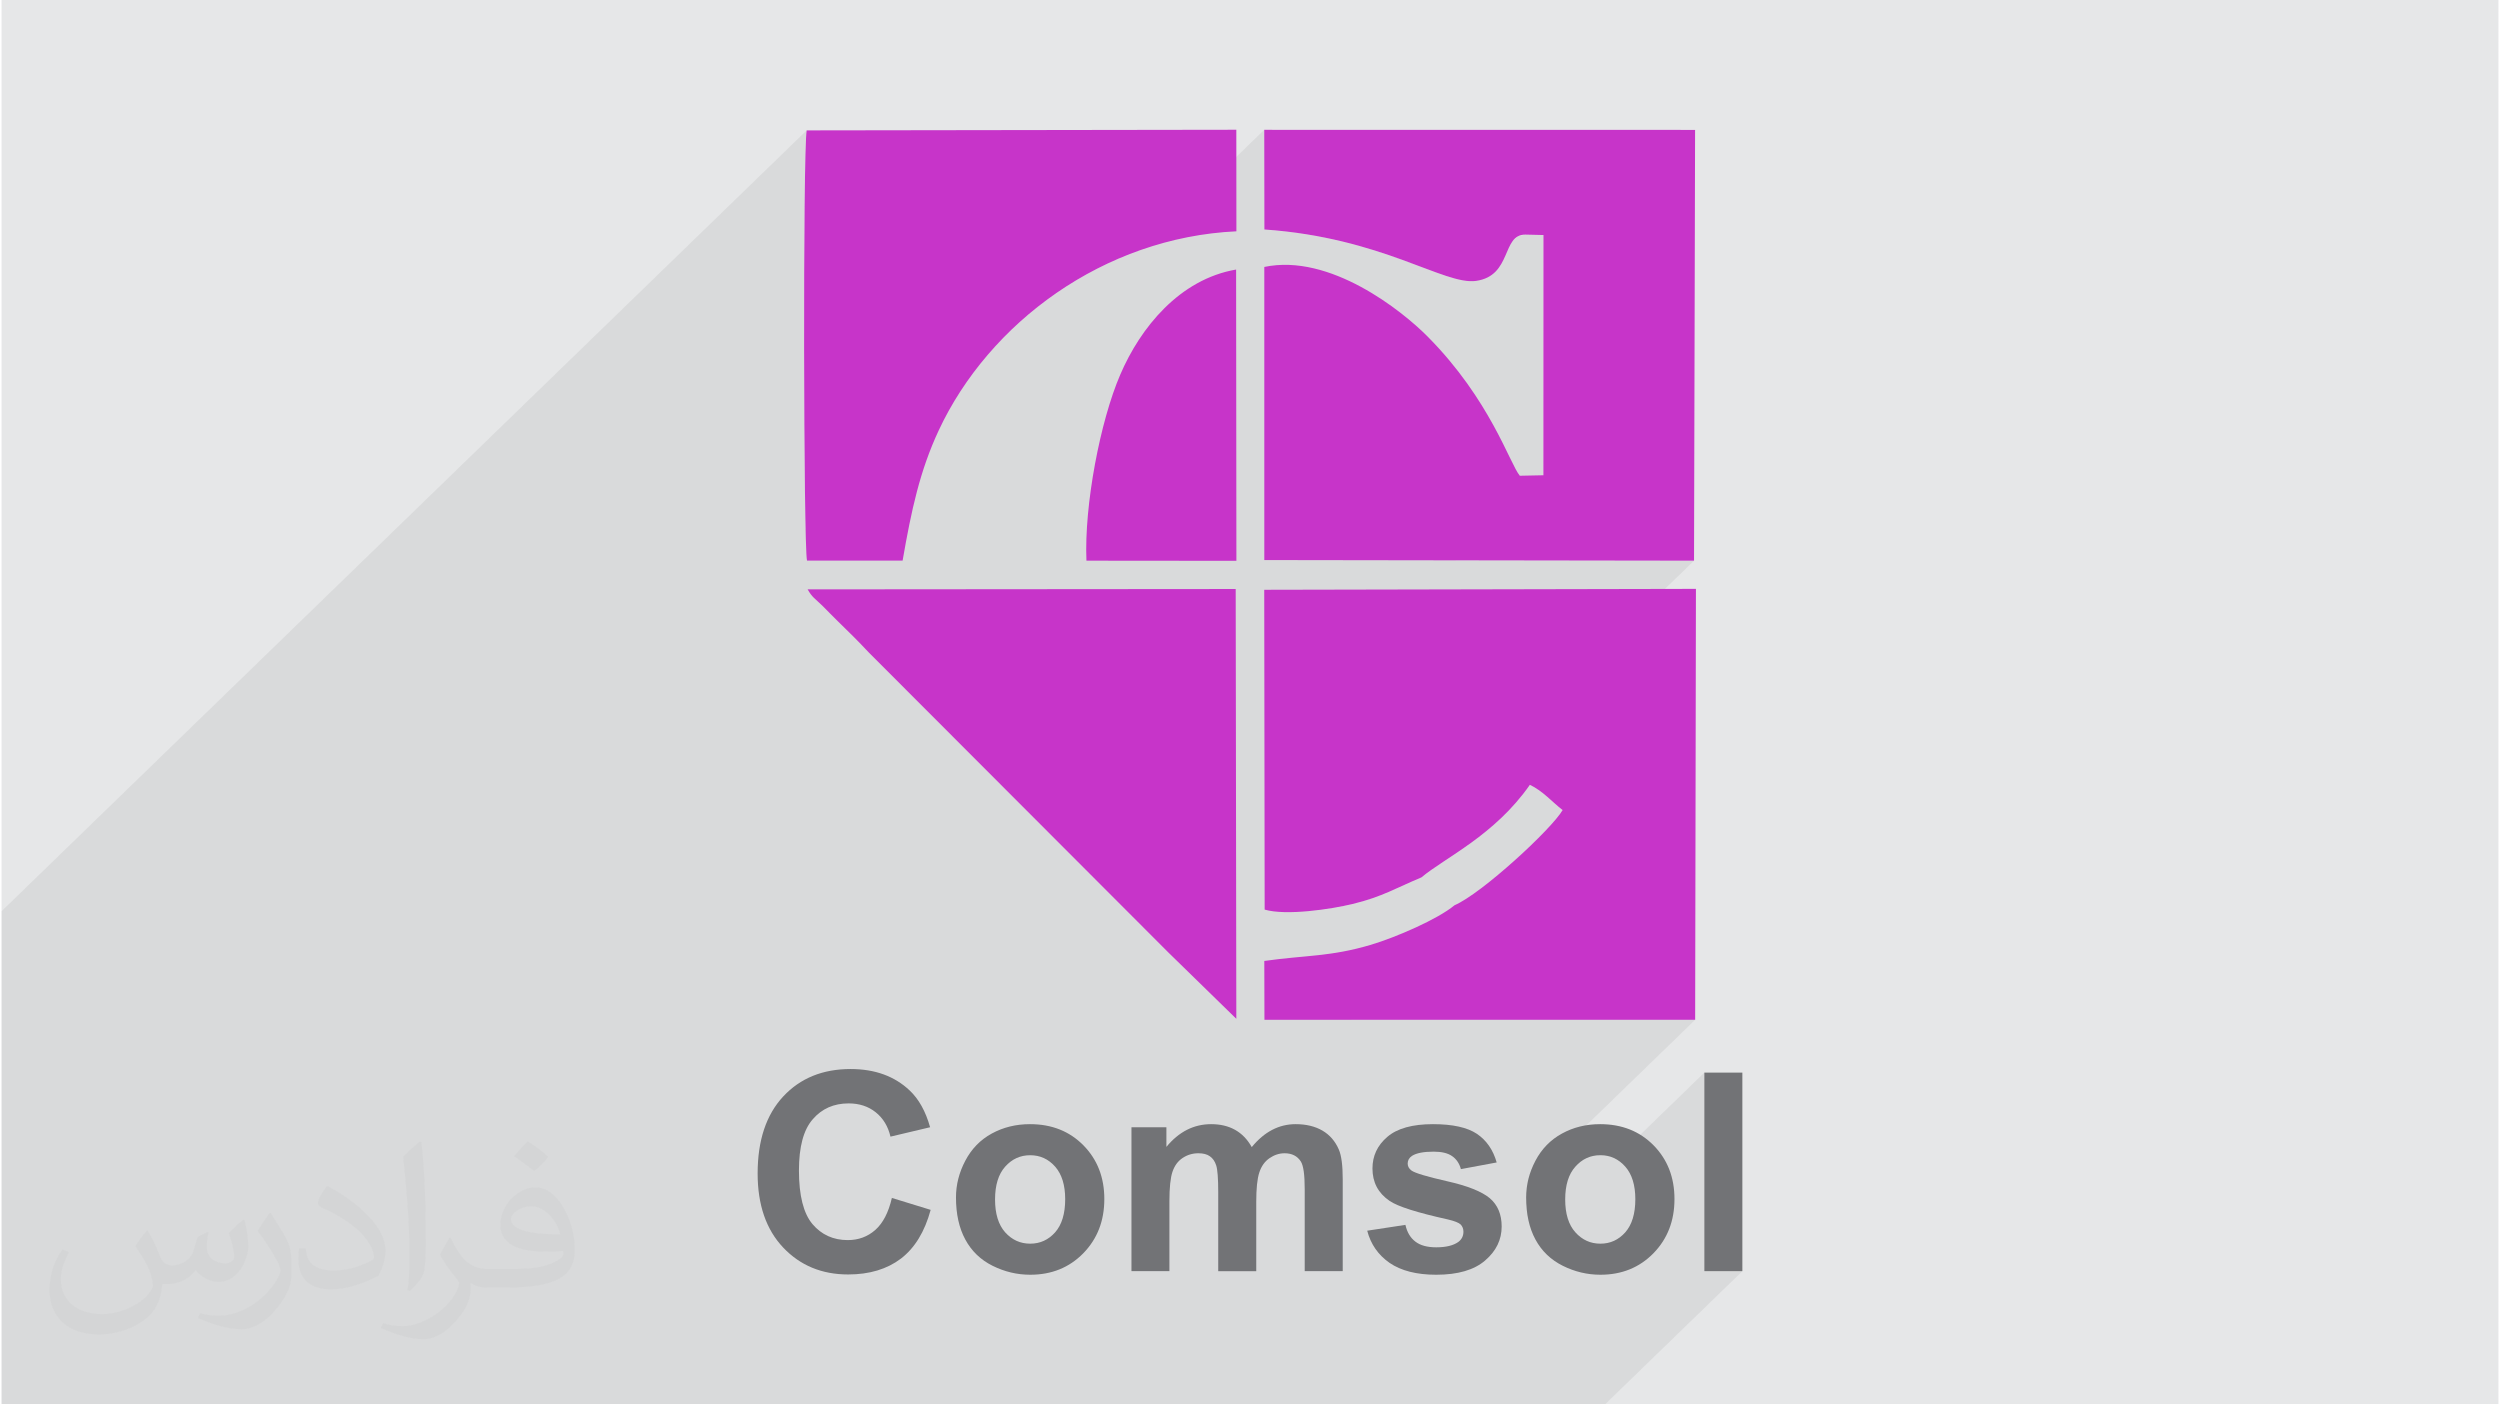
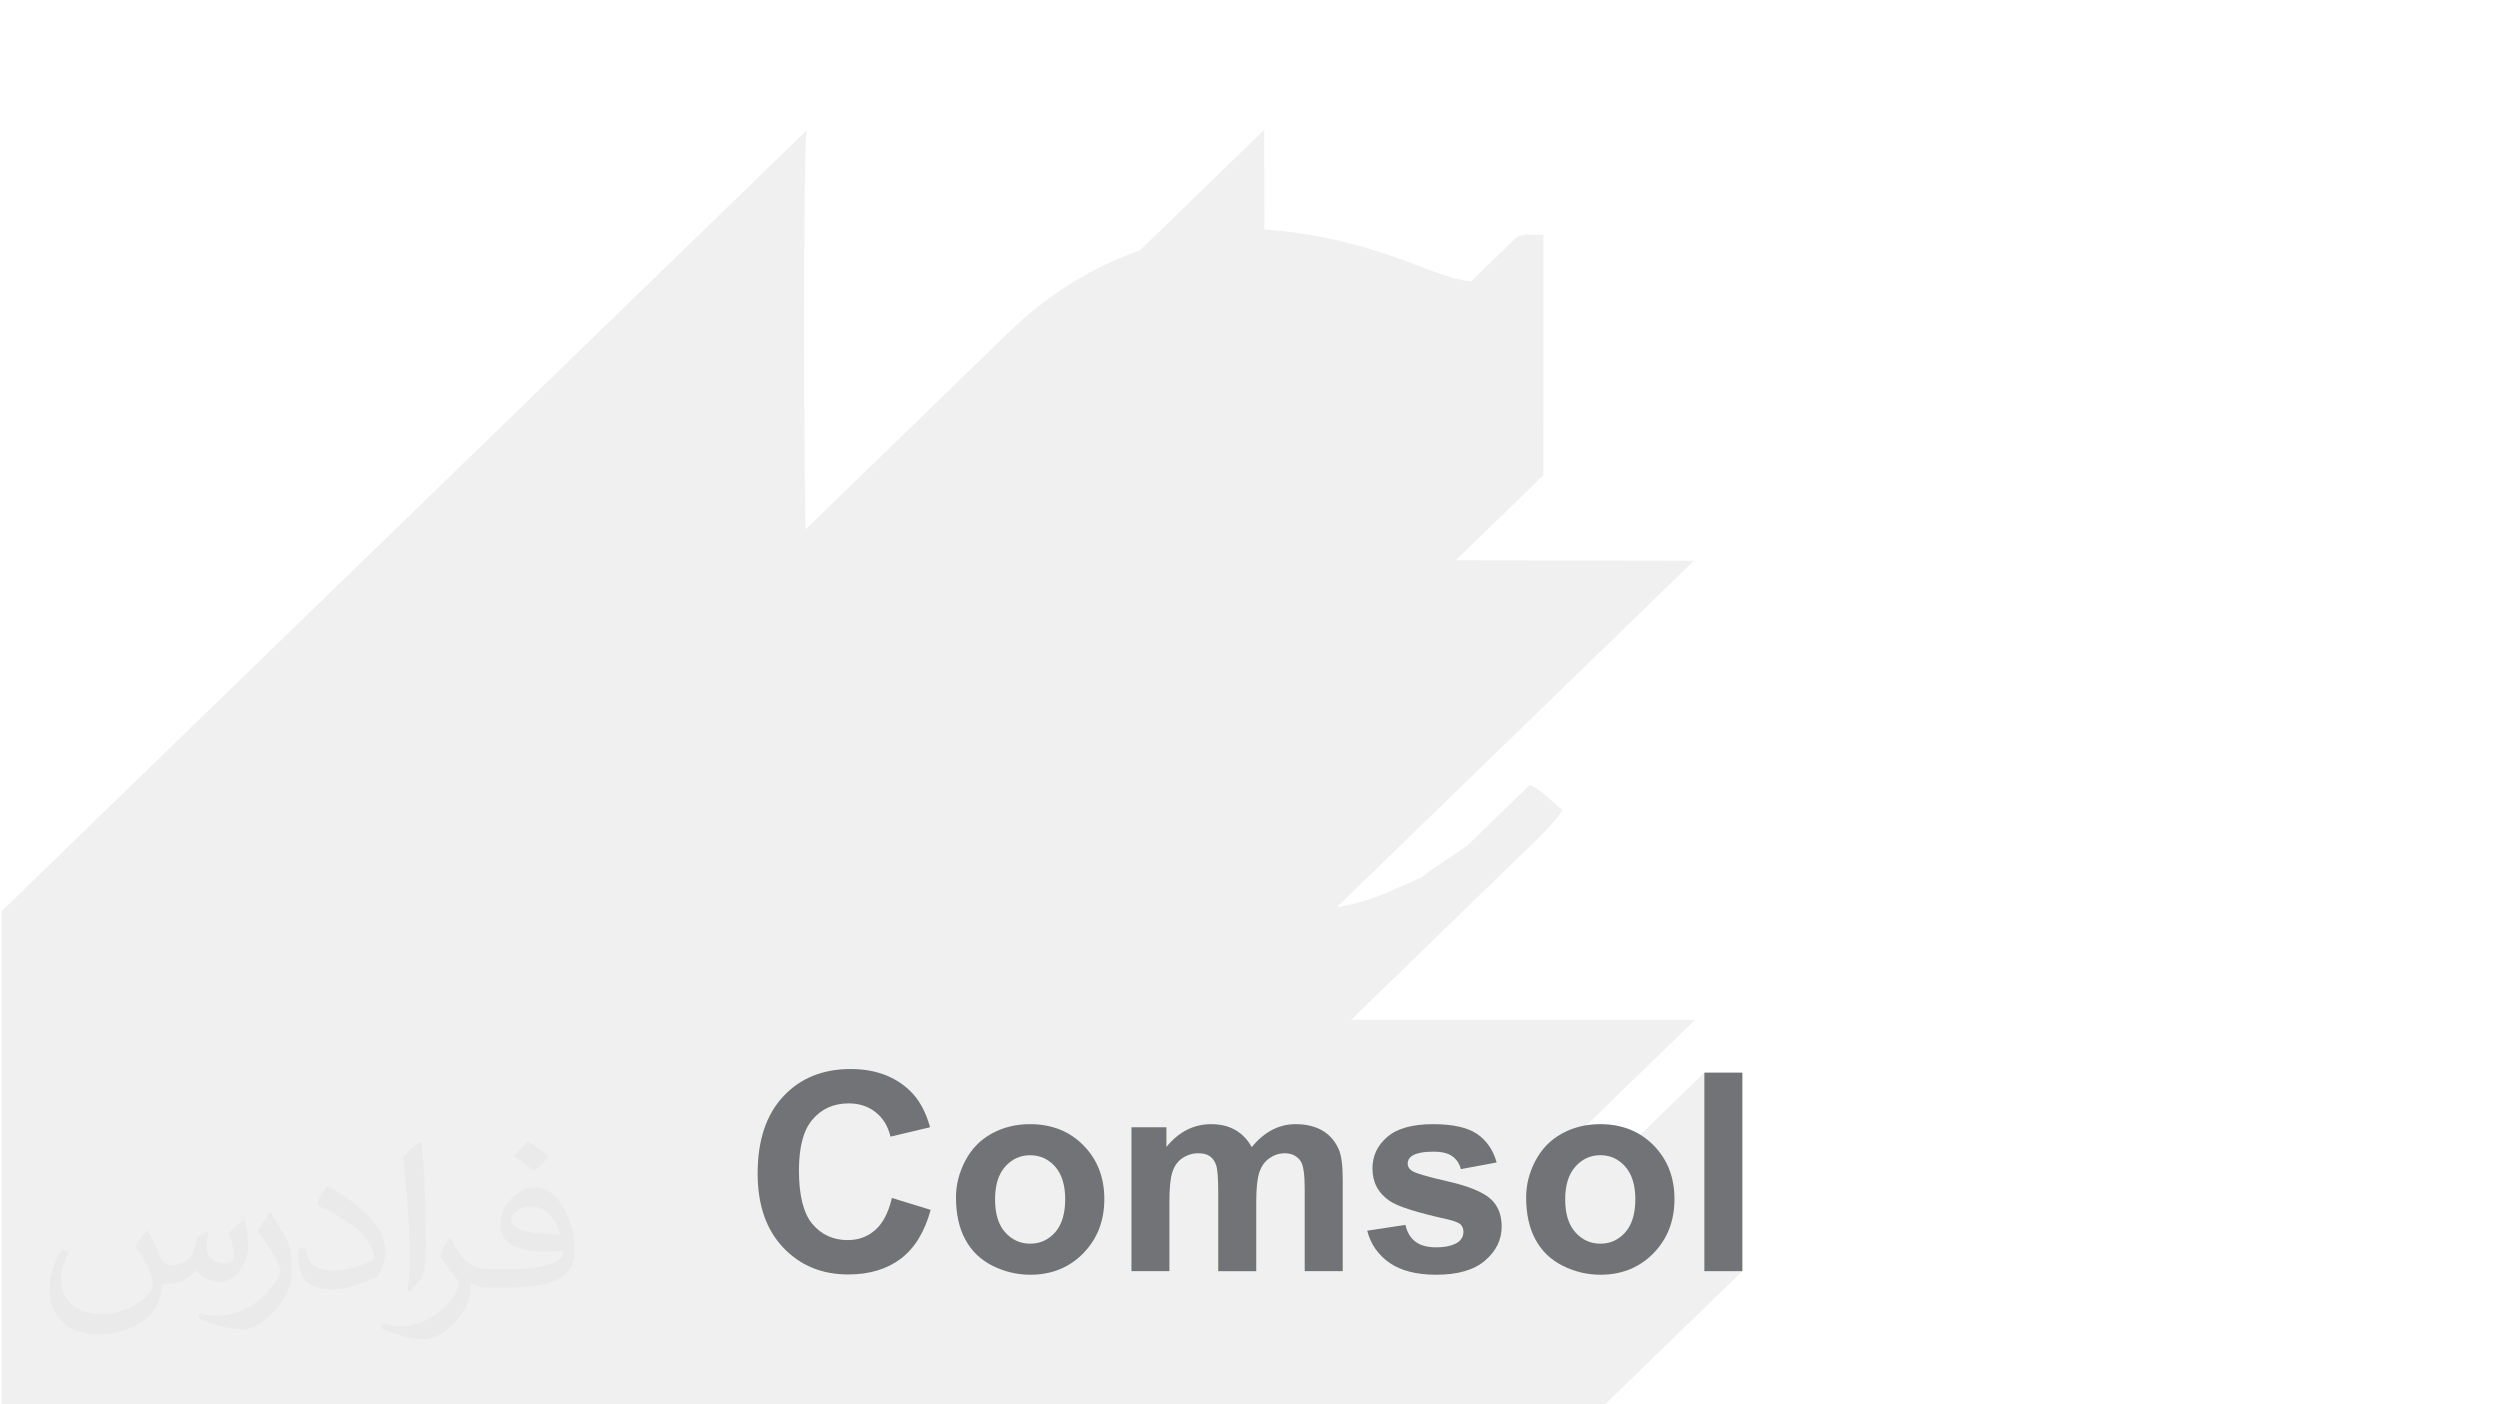
<svg xmlns="http://www.w3.org/2000/svg" xml:space="preserve" width="356px" height="200px" version="1.0" shape-rendering="geometricPrecision" text-rendering="geometricPrecision" image-rendering="optimizeQuality" fill-rule="evenodd" clip-rule="evenodd" viewBox="0 0 35600 20025">
  <g id="Layer_x0020_1">
    <g id="_2962510070976">
-       <path fill="#E6E7E8" d="M0 0l35600 0 0 20025 -35600 0 0 -20025z" />
      <path fill="#373435" fill-opacity="0.078" d="M22860 20025l1960 -1901 -542 0 0 -2831 -1267 1229 -21 -10 -45 -18 -48 -13 -50 -7 -51 -3 -52 3 -50 7 -48 13 -46 18 -43 23 -42 28 -39 33 -724 702 -7 -55 -6 -83 -2 -87 2 -68 6 -67 10 -66 4 -16 2388 -2316 -4906 0 2562 -2486 106 -103 96 -98 85 -91 71 -83 57 -71 39 -58 -56 -45 -54 -48 -55 -49 -55 -49 -57 -47 -59 -45 -63 -41 -68 -36 -890 864 -48 34 -102 70 -98 65 -94 63 -88 59 -83 57 -75 55 -68 53 -127 55 -117 53 -112 50 -110 49 -114 47 -122 45 -133 42 -150 39 -129 28 -93 17 5094 -4941 -3399 -5 1251 -1213 1 -3425 -259 -6 -107 25 -73 67 -588 570 -25 1 -101 -12 -112 -25 -123 -37 -136 -47 -148 -55 -161 -61 -176 -65 -189 -67 -205 -67 -220 -65 -237 -62 -253 -57 -271 -48 -288 -40 -307 -28 -2 -1421 -1770 1717 -147 54 -158 64 -155 70 -152 74 -149 80 -146 84 -143 89 -140 93 -136 97 -132 101 -129 105 -125 109 -122 113 -2935 2847 0 -6 -4 -163 -3 -184 -2 -201 -3 -218 -2 -231 -2 -244 -2 -253 -1 -262 -1 -268 -1 -273 -1 -274 0 -275 0 -274 1 -270 1 -264 1 -257 1 -247 2 -236 2 -223 2 -207 3 -190 3 -171 3 -150 4 -127 4 -101 5 -75 5 -45 -11479 11133 0 7033 22860 0z" />
      <g>
-         <path fill="#C734C9" d="M20244 12510c339,-283 1045,-601 1546,-1320 186,88 317,244 467,360 -158,272 -1149,1188 -1541,1357 -240,200 -836,457 -1190,563 -582,173 -929,147 -1522,231l2 839 6141 0 11 -6144 -6155 13 6 4560c308,90 945,-6 1250,-79 424,-102 630,-232 985,-380zm-3604 1074l965 942 -9 -6128 -6103 5c65,116 103,128 218,241 81,81 131,134 214,215 156,152 281,274 438,442l4277 4283zm962 -9741c-806,139 -1364,827 -1652,1499 -285,661 -515,1857 -482,2652l2138 2 -4 -4153zm-4755 4150c125,-721 246,-1281 515,-1857 714,-1531 2355,-2751 4244,-2838l-1 -1448 -6126 9c-54,323 -45,5930 5,6134l1363 0zm5158 -4721c1688,117 2561,797 3018,733 517,-74 362,-661 702,-660l259 6 -1 3425 -336 7c-143,-170 -420,-1081 -1310,-1980 -370,-375 -1400,-1194 -2333,-997l0 4179 6127 9 15 -6142 -6143 -1 2 1421z" />
        <path fill="#727376" fill-rule="nonzero" d="M12694 17080l553 170c-85,312 -226,543 -424,695 -198,150 -448,226 -752,226 -376,0 -685,-128 -928,-385 -242,-257 -363,-608 -363,-1055 0,-471 122,-837 365,-1098 243,-261 564,-391 960,-391 347,0 628,102 844,307 129,122 226,295 290,523l-565 134c-34,-146 -104,-262 -210,-347 -106,-85 -235,-127 -387,-127 -210,0 -381,75 -511,226 -132,150 -197,394 -197,731 0,357 65,612 193,764 129,152 297,228 503,228 152,0 283,-48 393,-145 109,-97 188,-248 236,-456z" />
        <path id="1" fill="#727376" fill-rule="nonzero" d="M13608 17073c0,-181 44,-355 133,-524 89,-169 214,-298 377,-387 163,-89 344,-134 545,-134 311,0 564,101 763,303 198,202 297,456 297,765 0,311 -100,568 -300,773 -200,204 -452,306 -756,306 -188,0 -367,-43 -538,-128 -170,-85 -299,-209 -388,-374 -89,-164 -133,-364 -133,-600zm557 29c0,203 48,360 144,468 97,108 216,162 357,162 141,0 260,-54 356,-162 95,-108 143,-266 143,-472 0,-201 -48,-356 -143,-464 -96,-109 -215,-163 -356,-163 -141,0 -260,54 -357,163 -96,108 -144,264 -144,468z" />
        <path id="2" fill="#727376" fill-rule="nonzero" d="M16110 16072l498 0 0 280c178,-216 391,-324 638,-324 131,0 245,27 341,81 97,54 176,136 238,246 90,-110 188,-192 292,-246 104,-54 215,-81 334,-81 150,0 277,31 382,92 104,61 182,151 233,269 38,87 56,229 56,425l0 1310 -542 0 0 -1171c0,-204 -18,-335 -56,-394 -50,-77 -127,-116 -231,-116 -76,0 -148,24 -215,70 -67,46 -116,114 -145,203 -30,90 -44,231 -44,424l0 984 -542 0 0 -1123c0,-199 -10,-328 -29,-385 -19,-59 -49,-102 -90,-130 -40,-29 -95,-43 -164,-43 -84,0 -159,23 -226,68 -67,45 -114,110 -143,195 -29,85 -44,226 -44,422l0 996 -541 0 0 -2052z" />
-         <path id="3" fill="#727376" fill-rule="nonzero" d="M19471 17547l545 -83c23,104 70,184 141,238 71,55 170,82 298,82 140,0 245,-26 316,-77 48,-37 72,-85 72,-146 0,-41 -14,-75 -39,-102 -27,-26 -88,-50 -181,-72 -439,-97 -716,-185 -833,-265 -163,-111 -244,-265 -244,-462 0,-179 70,-329 211,-450 140,-121 358,-182 652,-182 281,0 490,47 626,138 136,92 231,228 282,408l-510 95c-22,-81 -64,-143 -125,-185 -61,-43 -149,-64 -263,-64 -144,0 -247,20 -309,60 -42,28 -62,65 -62,110 0,39 18,72 54,99 49,36 219,87 509,153 290,65 492,146 607,241 114,97 170,232 170,404 0,188 -78,350 -236,485 -156,135 -389,203 -697,203 -280,0 -501,-57 -665,-169 -162,-113 -269,-266 -319,-459z" />
+         <path id="3" fill="#727376" fill-rule="nonzero" d="M19471 17547l545 -83c23,104 70,184 141,238 71,55 170,82 298,82 140,0 245,-26 316,-77 48,-37 72,-85 72,-146 0,-41 -14,-75 -39,-102 -27,-26 -88,-50 -181,-72 -439,-97 -716,-185 -833,-265 -163,-111 -244,-265 -244,-462 0,-179 70,-329 211,-450 140,-121 358,-182 652,-182 281,0 490,47 626,138 136,92 231,228 282,408l-510 95c-22,-81 -64,-143 -125,-185 -61,-43 -149,-64 -263,-64 -144,0 -247,20 -309,60 -42,28 -62,65 -62,110 0,39 18,72 54,99 49,36 219,87 509,153 290,65 492,146 607,241 114,97 170,232 170,404 0,188 -78,350 -236,485 -156,135 -389,203 -697,203 -280,0 -501,-57 -665,-169 -162,-113 -269,-266 -319,-459" />
        <path id="4" fill="#727376" fill-rule="nonzero" d="M21737 17073c0,-181 44,-355 133,-524 89,-169 215,-298 378,-387 162,-89 343,-134 544,-134 311,0 564,101 763,303 198,202 297,456 297,765 0,311 -100,568 -300,773 -200,204 -452,306 -756,306 -187,0 -367,-43 -537,-128 -170,-85 -300,-209 -389,-374 -89,-164 -133,-364 -133,-600zm557 29c0,203 48,360 145,468 97,108 215,162 357,162 141,0 259,-54 355,-162 95,-108 143,-266 143,-472 0,-201 -48,-356 -143,-464 -96,-109 -214,-163 -355,-163 -142,0 -260,54 -357,163 -97,108 -145,264 -145,468z" />
        <path id="5" fill="#727376" fill-rule="nonzero" d="M24278 18124l0 -2831 542 0 0 2831 -542 0z" />
      </g>
      <path fill="#373435" fill-opacity="0.031" d="M2082 17547c68,103 112,202 155,312 32,64 49,183 199,183 44,0 107,-14 163,-45 63,-33 111,-83 136,-159l60 -202 146 -72 10 10c-20,76 -25,149 -25,206 0,169 146,233 262,233 68,0 129,-33 129,-95 0,-80 -34,-216 -78,-338 68,-68 136,-136 214,-191l12 6c34,144 53,286 53,381 0,93 -41,196 -75,264 -70,132 -194,237 -344,237 -114,0 -241,-57 -328,-163l-5 0c-82,102 -208,194 -412,194l-63 0c-10,134 -39,229 -83,314 -121,237 -480,404 -818,404 -470,0 -706,-272 -706,-633 0,-223 73,-431 185,-578l92 38c-70,134 -116,261 -116,385 0,338 274,499 592,499 293,0 657,-187 723,-404 -25,-237 -114,-349 -250,-565 41,-72 94,-144 160,-221l12 0zm5421 -1274c99,62 196,136 291,220 -53,75 -119,143 -201,203 -95,-77 -190,-143 -287,-213 66,-74 131,-146 197,-210zm51 926c-160,0 -291,105 -291,183 0,167 320,219 703,217 -48,-196 -216,-400 -412,-400zm-359 895c208,0 390,-6 529,-41 155,-40 286,-118 286,-172 0,-14 0,-31 -5,-45 -87,8 -187,8 -274,8 -281,0 -498,-64 -582,-222 -22,-44 -37,-93 -37,-149 0,-153 66,-303 182,-406 97,-85 204,-138 313,-138 197,0 354,158 464,408 60,136 102,293 102,491 0,132 -37,243 -119,326 -153,148 -435,204 -867,204l-196 0 0 0 -51 0c-107,0 -184,-19 -245,-66l-10 0c3,25 5,49 5,72 0,97 -32,221 -97,320 -192,286 -400,410 -580,410 -182,0 -405,-70 -606,-161l36 -70c65,27 155,45 279,45 325,0 752,-313 805,-618 -12,-25 -33,-58 -65,-93 -95,-113 -155,-208 -211,-307 48,-95 92,-171 133,-240l17 -2c139,283 265,446 546,446l44 0 0 0 204 0zm-1408 299c24,-130 27,-276 27,-413l0 -202c0,-377 -49,-926 -88,-1282 68,-75 163,-161 238,-219l22 6c51,450 63,971 63,1452 0,126 -5,249 -17,340 -7,114 -73,200 -214,332l-31 -14zm-1449 -596c7,177 94,317 398,317 189,0 349,-49 526,-134 32,-14 49,-33 49,-49 0,-111 -85,-258 -228,-392 -139,-126 -323,-237 -495,-311 -59,-25 -78,-52 -78,-77 0,-51 68,-158 124,-235l19 -2c197,103 418,256 580,427 148,157 240,316 240,489 0,128 -38,249 -102,361 -215,109 -446,192 -674,192 -277,0 -466,-130 -466,-436 0,-33 0,-84 12,-150l95 0zm-501 -503l173 278c63,103 121,215 121,392l0 227c0,183 -117,379 -306,573 -148,132 -279,188 -400,188 -180,0 -386,-56 -624,-159l27 -70c75,20 162,37 269,37 342,-2 692,-252 852,-557 19,-35 27,-68 27,-91 0,-35 -20,-74 -34,-109 -88,-165 -185,-315 -292,-454 56,-88 112,-173 173,-257l14 2z" />
    </g>
  </g>
</svg>